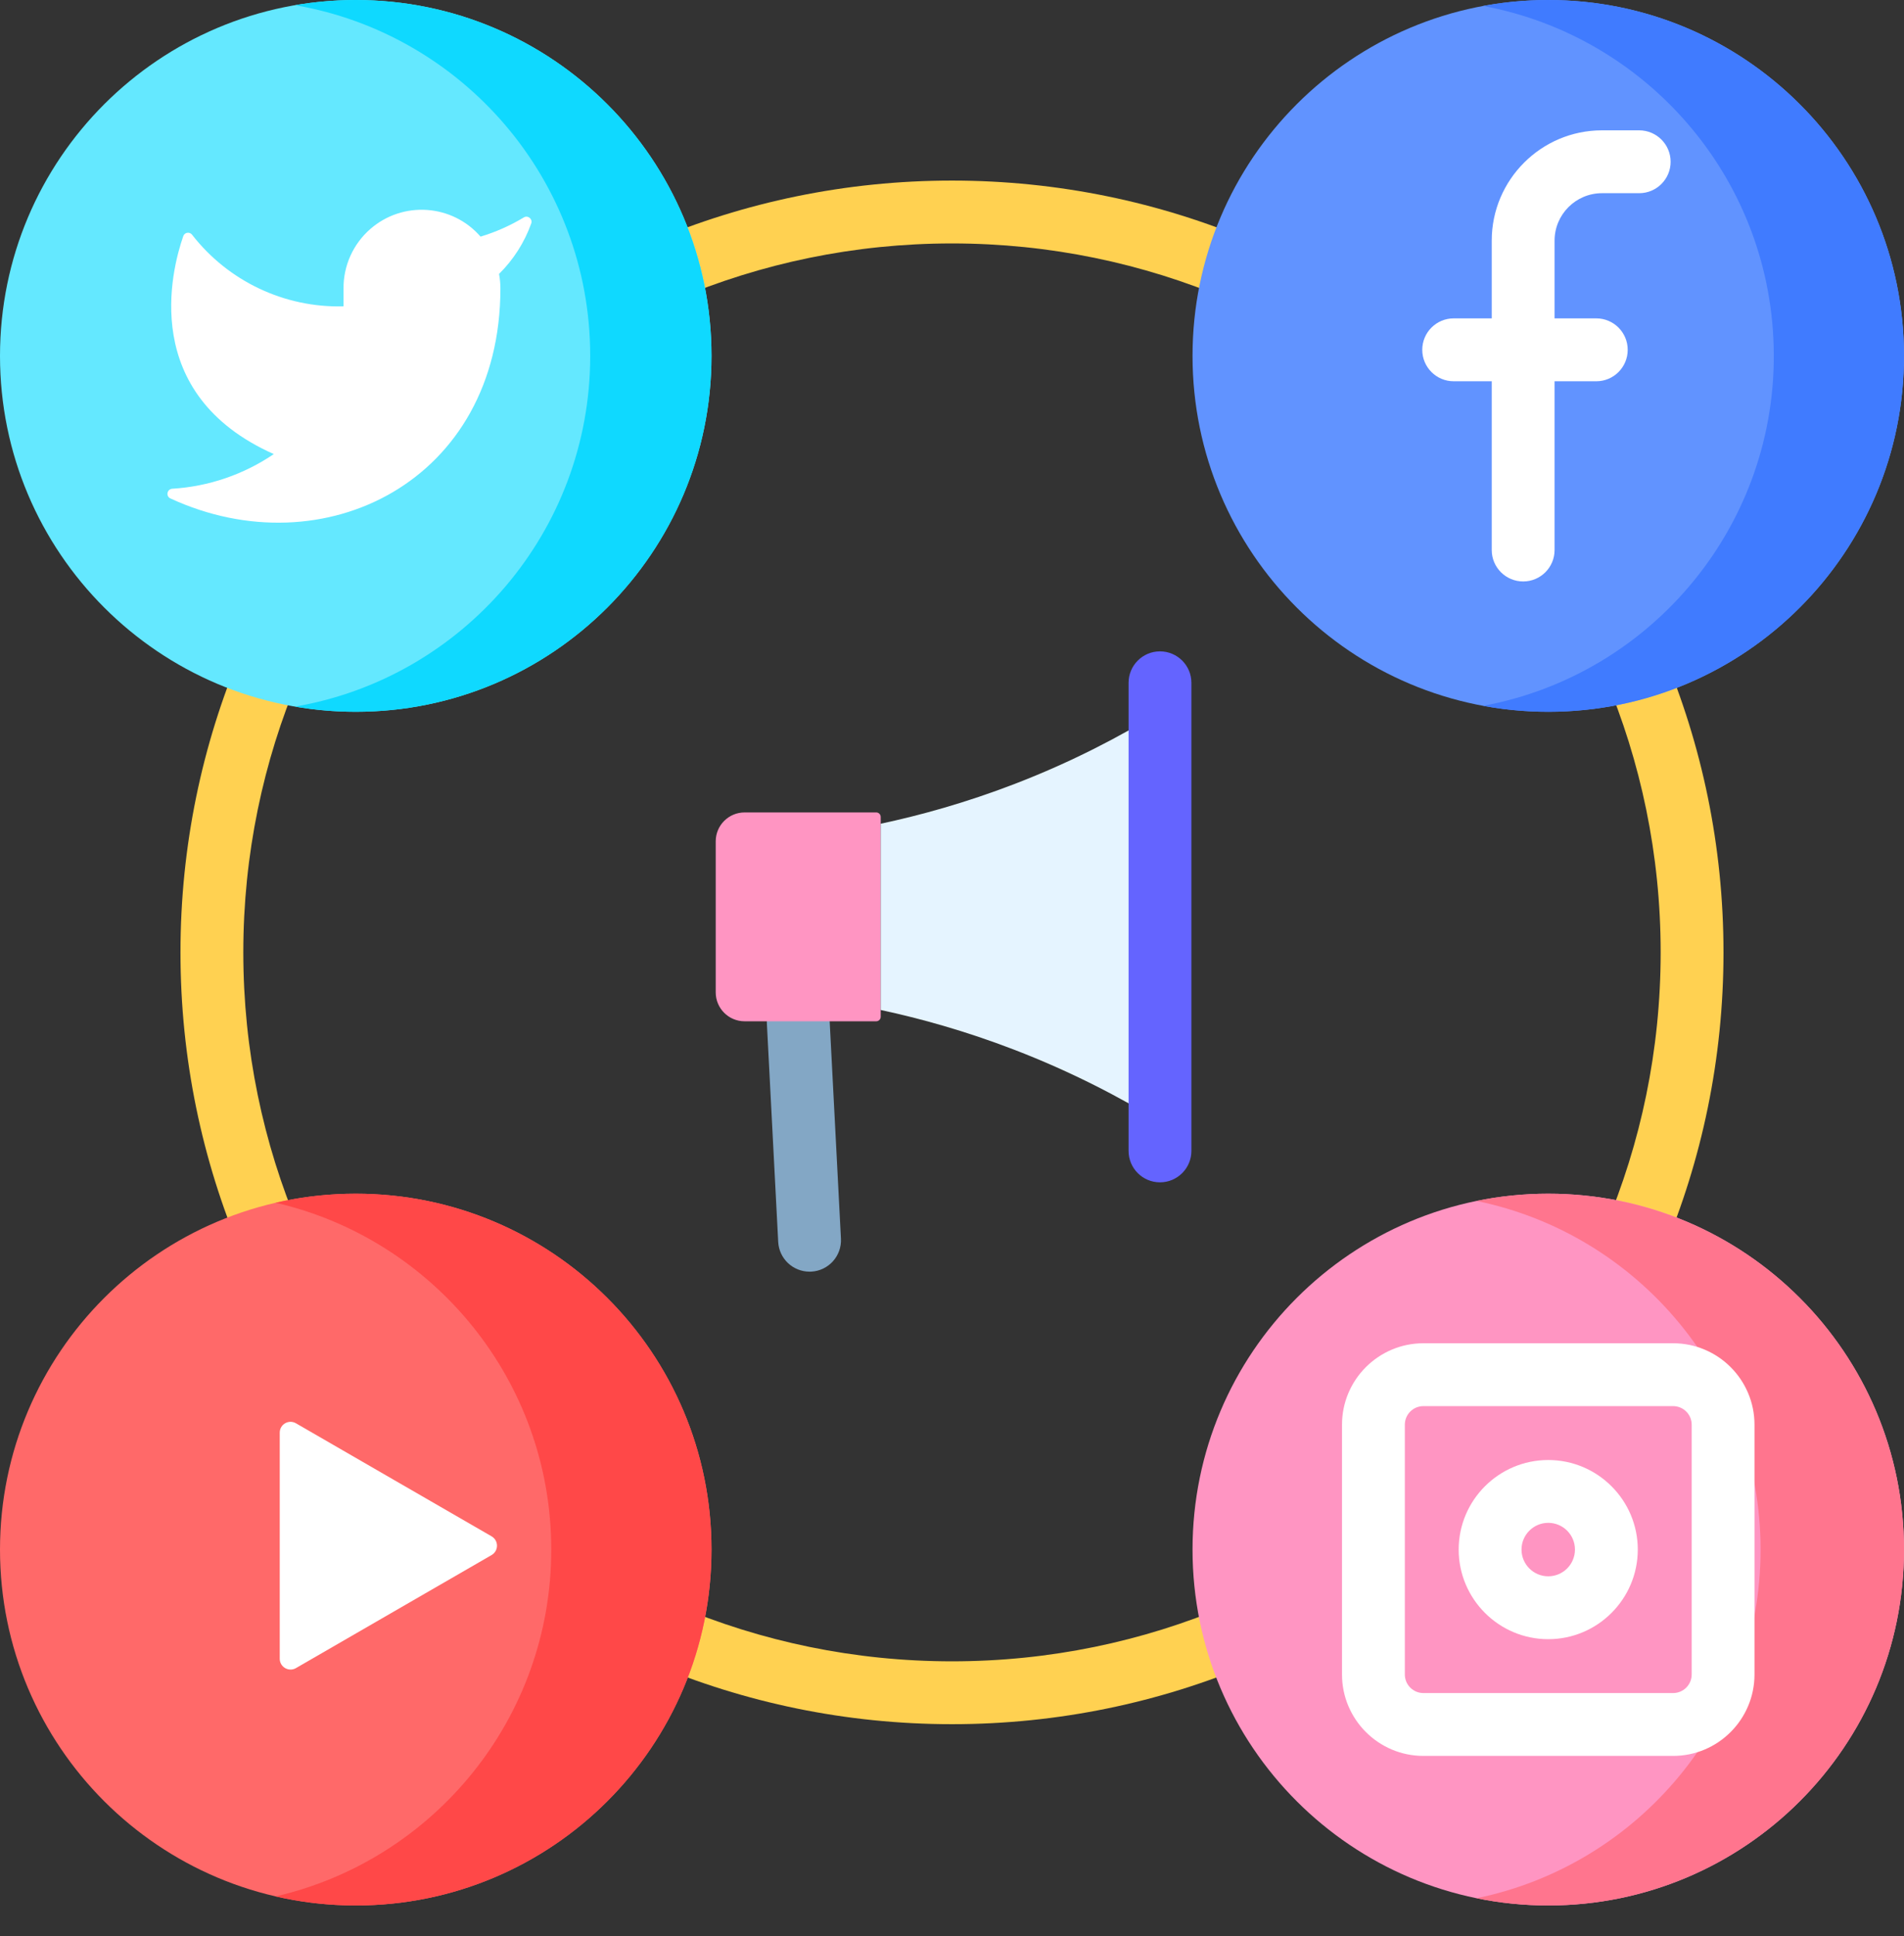
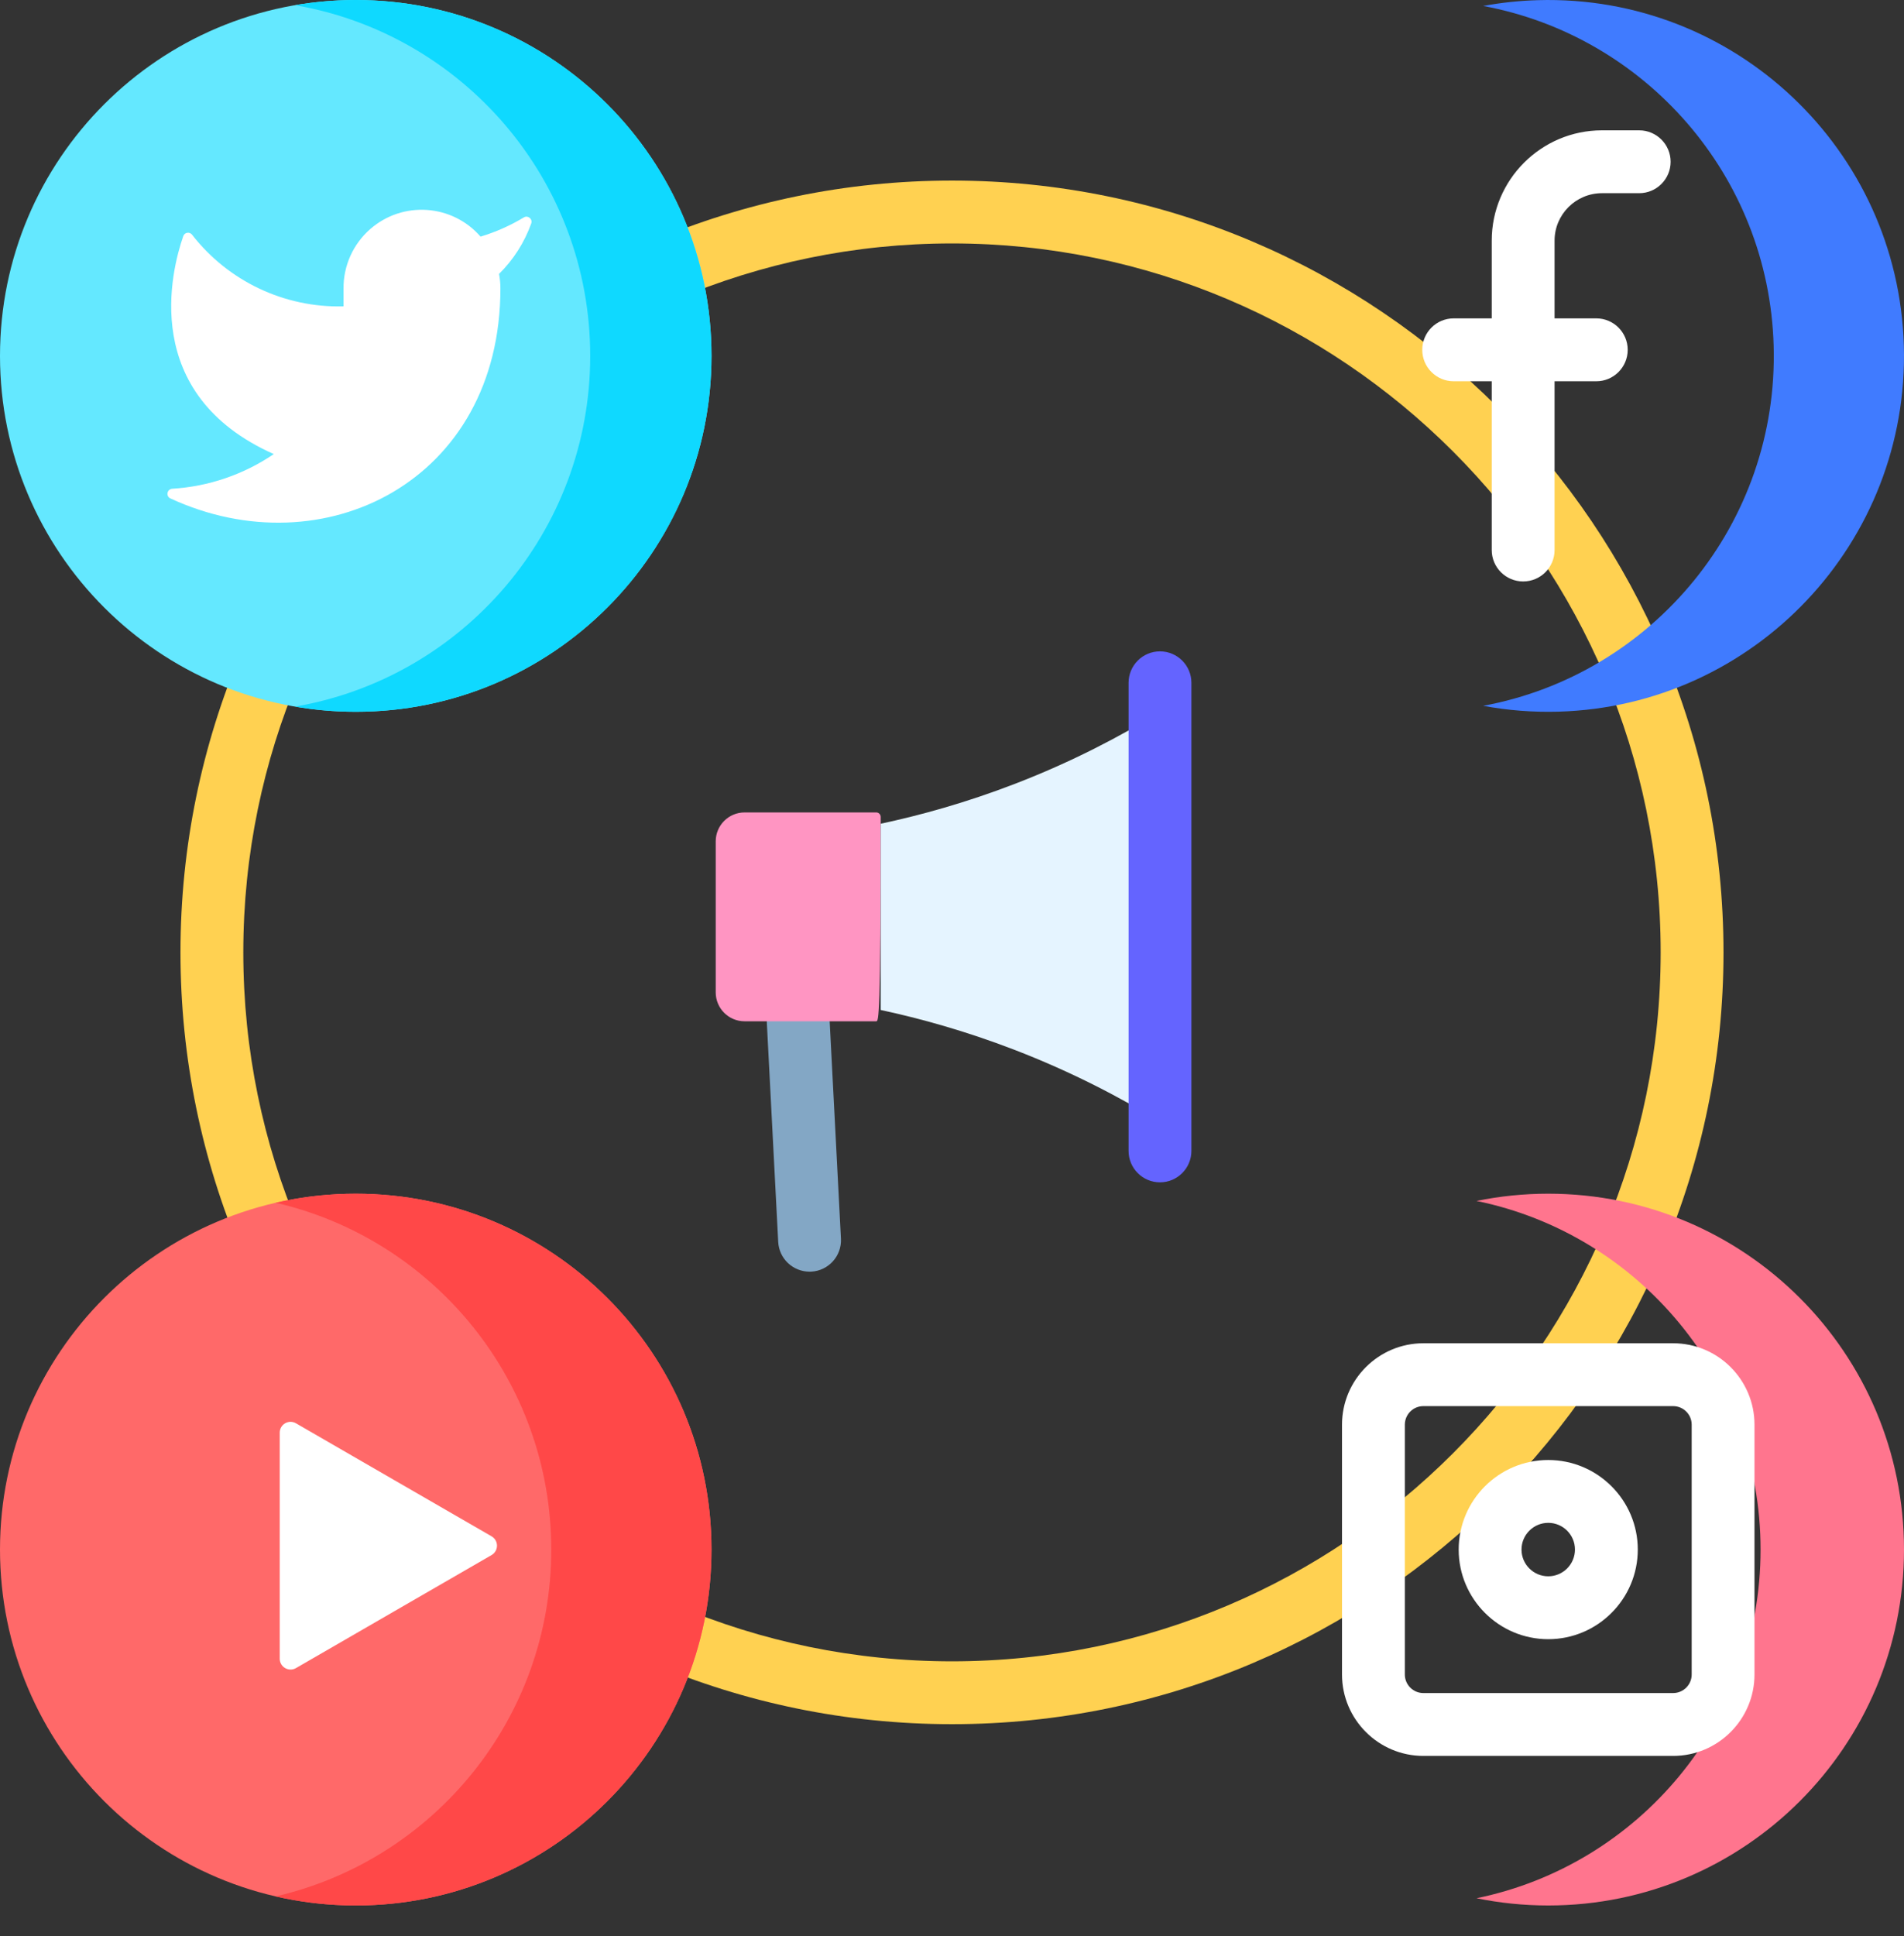
<svg xmlns="http://www.w3.org/2000/svg" width="61" height="62" viewBox="0 0 61 62" fill="none">
  <rect x="0" y="0" width="61" height="62" fill="#333333" stroke="none" />
  <path d="M30.5 55.217C16.871 55.217 5.782 44.129 5.782 30.5C5.782 16.871 16.871 5.783 30.5 5.783C44.129 5.783 55.217 16.871 55.217 30.5C55.217 44.129 44.129 55.217 30.5 55.217ZM30.5 7.796C17.98 7.796 7.795 17.981 7.795 30.5C7.795 43.019 17.98 53.204 30.5 53.204C43.019 53.204 53.204 43.019 53.204 30.5C53.204 17.981 43.019 7.796 30.5 7.796Z" fill="#FFD151" />
  <path d="M22.795 11.398C22.795 17.692 17.692 22.795 11.398 22.795C5.103 22.795 0 17.692 0 11.398C0 5.103 5.103 0 11.398 0C17.692 0 22.795 5.103 22.795 11.398Z" fill="#64E8FF" />
  <path d="M11.397 0C10.735 0 10.086 0.057 9.454 0.166C14.823 1.088 18.909 5.765 18.909 11.398C18.909 17.03 14.823 21.707 9.454 22.629C10.086 22.738 10.735 22.795 11.397 22.795C17.692 22.795 22.795 17.692 22.795 11.398C22.795 5.103 17.692 0 11.397 0Z" fill="#0FD9FF" />
-   <path d="M61 11.398C61 17.692 55.898 22.795 49.603 22.795C43.308 22.795 38.206 17.692 38.206 11.398C38.206 5.103 43.308 0 49.603 0C55.898 0 61 5.103 61 11.398Z" fill="#6193FF" />
  <path d="M60.995 11.071C60.815 4.779 55.568 -0.175 49.276 0.005C48.677 0.022 48.09 0.085 47.517 0.191C52.686 1.148 56.668 5.605 56.824 11.071C56.988 16.764 52.947 21.601 47.517 22.604C48.297 22.749 49.104 22.814 49.929 22.791C56.221 22.61 61.175 17.363 60.995 11.071Z" fill="#407BFF" />
  <path d="M22.795 49.625C22.795 55.92 17.692 61.023 11.398 61.023C5.103 61.023 0 55.92 0 49.625C0 43.331 5.103 38.228 11.398 38.228C17.692 38.228 22.795 43.331 22.795 49.625Z" fill="#FF6969" />
  <path d="M11.398 38.228C10.515 38.228 9.656 38.328 8.831 38.518C13.889 39.683 17.661 44.214 17.661 49.625C17.661 55.038 13.889 59.568 8.831 60.732C9.656 60.922 10.515 61.023 11.398 61.023C17.692 61.023 22.795 55.92 22.795 49.625C22.795 43.331 17.692 38.228 11.398 38.228Z" fill="#FF4848" />
-   <path d="M61 49.625C61 55.92 55.898 61.023 49.603 61.023C43.308 61.023 38.206 55.92 38.206 49.625C38.206 43.331 43.308 38.228 49.603 38.228C55.898 38.228 61 43.331 61 49.625Z" fill="#FF95C2" />
  <path d="M49.603 38.228C48.816 38.228 48.047 38.308 47.305 38.46C52.499 39.523 56.405 44.118 56.405 49.625C56.405 55.133 52.499 59.728 47.305 60.791C48.047 60.943 48.816 61.023 49.603 61.023C55.897 61.023 61 55.92 61 49.625C61 43.331 55.897 38.228 49.603 38.228Z" fill="#FF758E" />
  <path d="M16.784 6.962C16.349 7.224 15.883 7.431 15.396 7.578C14.489 6.535 12.909 6.425 11.866 7.332C11.311 7.815 10.996 8.517 11.006 9.253V9.811C9.11 9.861 7.31 9.004 6.153 7.516C6.074 7.415 5.914 7.44 5.872 7.561C5.493 8.647 4.456 12.624 8.772 14.542C7.804 15.199 6.68 15.581 5.52 15.652C5.35 15.662 5.305 15.891 5.459 15.962C10.362 18.227 16.032 15.407 16.032 9.236C16.032 9.081 16.017 8.925 15.988 8.773C16.45 8.317 16.802 7.764 17.02 7.156C17.07 7.014 16.913 6.884 16.784 6.962Z" fill="white" />
  <path d="M48.799 18.621C48.243 18.621 47.792 18.171 47.792 17.615V7.706C47.792 5.758 49.377 4.174 51.324 4.174H52.516C53.072 4.174 53.523 4.625 53.523 5.181C53.523 5.736 53.072 6.187 52.516 6.187H51.324C50.487 6.187 49.805 6.868 49.805 7.706V17.615C49.805 18.171 49.355 18.621 48.799 18.621Z" fill="white" />
  <path d="M51.142 12.21H46.573C46.017 12.21 45.566 11.759 45.566 11.203C45.566 10.647 46.017 10.196 46.573 10.196H51.142C51.697 10.196 52.148 10.647 52.148 11.203C52.148 11.759 51.697 12.21 51.142 12.21Z" fill="white" />
  <path d="M8.962 49.501V45.88C8.962 45.614 9.251 45.447 9.482 45.581L12.615 47.391L15.749 49.201C15.98 49.334 15.98 49.667 15.749 49.801L12.615 51.611L9.482 53.421C9.251 53.554 8.962 53.388 8.962 53.121V49.501Z" fill="white" />
  <path d="M53.603 56.233H45.602C44.165 56.233 42.995 55.063 42.995 53.626V45.625C42.995 44.187 44.165 43.018 45.602 43.018H53.603C55.041 43.018 56.21 44.187 56.21 45.625V53.626C56.21 55.063 55.041 56.233 53.603 56.233ZM45.602 45.031C45.274 45.031 45.008 45.297 45.008 45.625V53.626C45.008 53.954 45.274 54.22 45.602 54.22H53.603C53.931 54.22 54.198 53.954 54.198 53.626V45.625C54.198 45.297 53.931 45.031 53.603 45.031H45.602Z" fill="white" />
  <path d="M49.602 52.495C48.02 52.495 46.733 51.207 46.733 49.625C46.733 48.043 48.02 46.757 49.602 46.757C51.184 46.757 52.471 48.043 52.471 49.625C52.471 51.207 51.184 52.495 49.602 52.495ZM49.602 48.769C49.13 48.769 48.746 49.153 48.746 49.625C48.746 50.097 49.13 50.481 49.602 50.481C50.075 50.481 50.458 50.097 50.458 49.625C50.459 49.153 50.075 48.769 49.602 48.769Z" fill="white" />
  <path d="M26.942 39.667L26.578 32.654C26.549 32.099 26.076 31.674 25.52 31.701C24.965 31.73 24.539 32.204 24.568 32.759L24.932 39.772C24.96 40.309 25.404 40.725 25.937 40.725C25.954 40.725 25.971 40.725 25.99 40.724C26.545 40.695 26.971 40.222 26.942 39.667Z" fill="#83A7C5" />
-   <path d="M28.072 32.707H23.856C23.344 32.707 22.93 32.292 22.93 31.78V26.944C22.93 26.433 23.344 26.018 23.856 26.018H28.072C28.151 26.018 28.216 26.082 28.216 26.162V32.562C28.216 32.642 28.151 32.707 28.072 32.707Z" fill="#FF95C2" />
+   <path d="M28.072 32.707H23.856C23.344 32.707 22.93 32.292 22.93 31.78V26.944C22.93 26.433 23.344 26.018 23.856 26.018H28.072C28.151 26.018 28.216 26.082 28.216 26.162C28.216 32.642 28.151 32.707 28.072 32.707Z" fill="#FF95C2" />
  <path d="M37.164 35.923C35.911 35.155 34.349 34.331 32.487 33.615C30.926 33.015 29.477 32.615 28.216 32.345C28.216 30.356 28.216 28.368 28.216 26.38C29.481 26.11 30.938 25.71 32.509 25.105C34.364 24.391 35.919 23.567 37.164 22.802V35.923Z" fill="#E5F4FF" />
  <path d="M37.163 37.864C36.607 37.864 36.157 37.413 36.157 36.858V21.867C36.157 21.311 36.607 20.86 37.163 20.86C37.719 20.86 38.17 21.311 38.17 21.867V36.858C38.17 37.413 37.719 37.864 37.163 37.864Z" fill="#6464FF" />
</svg>